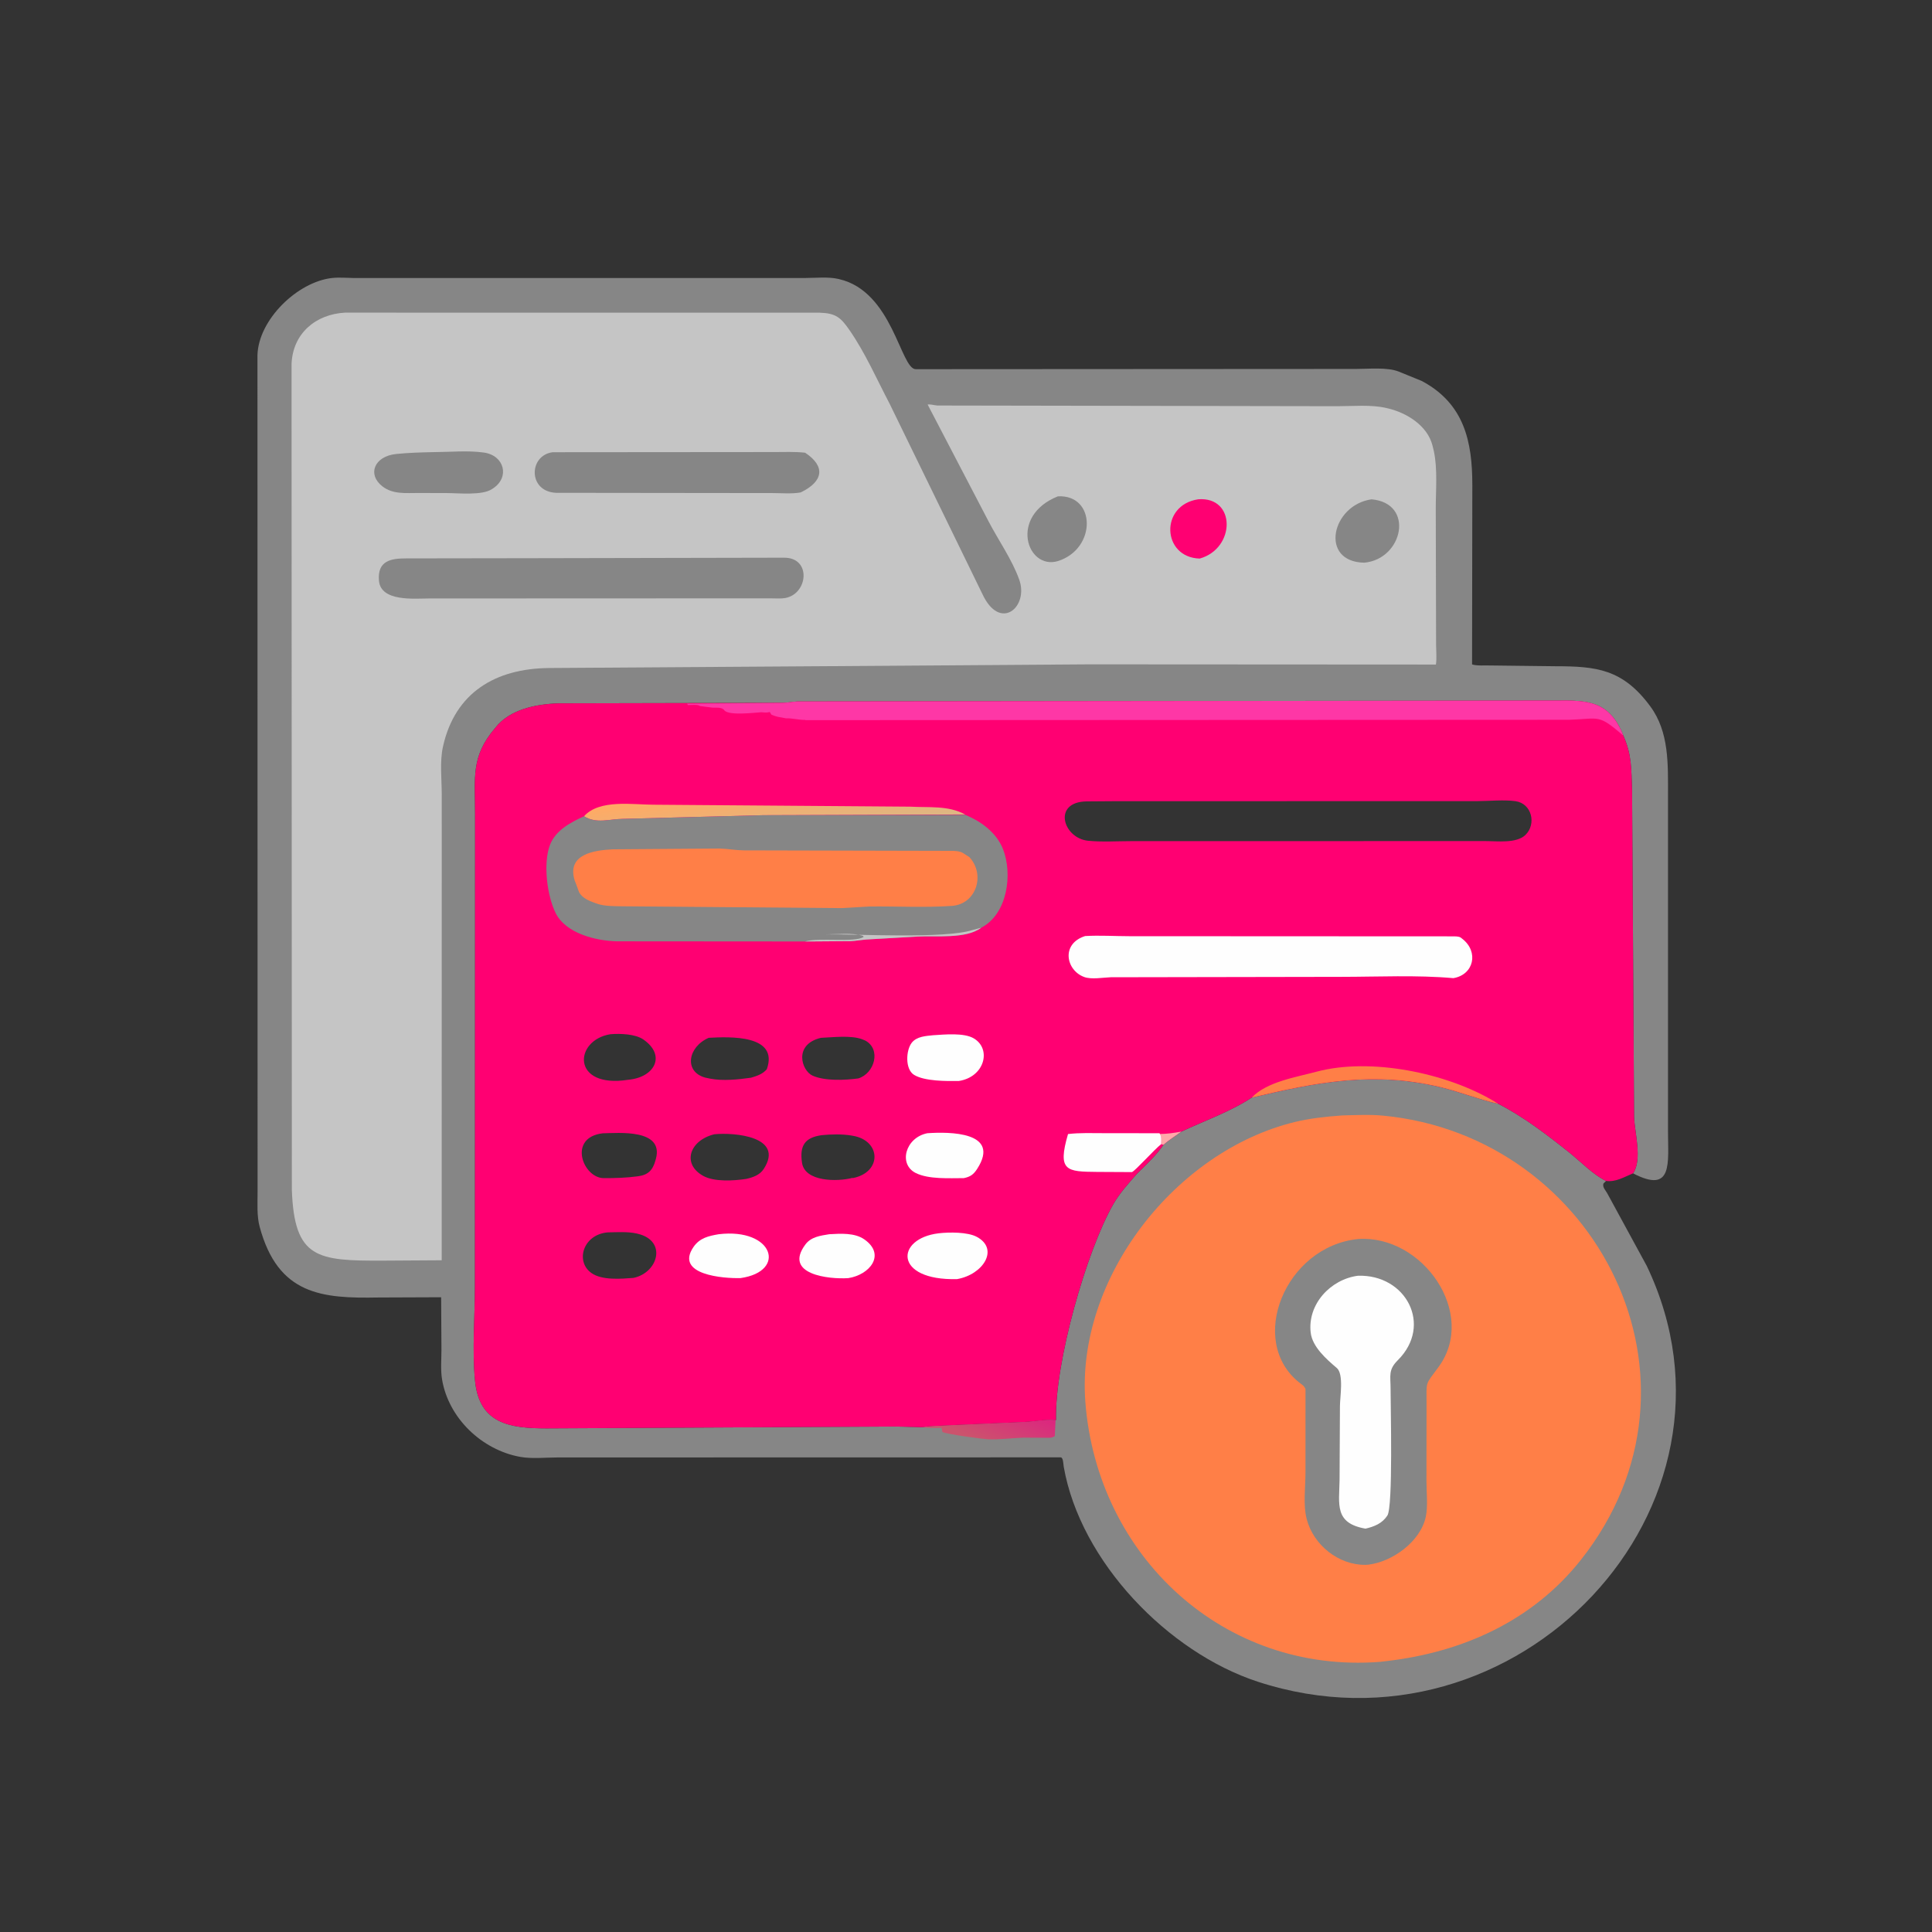
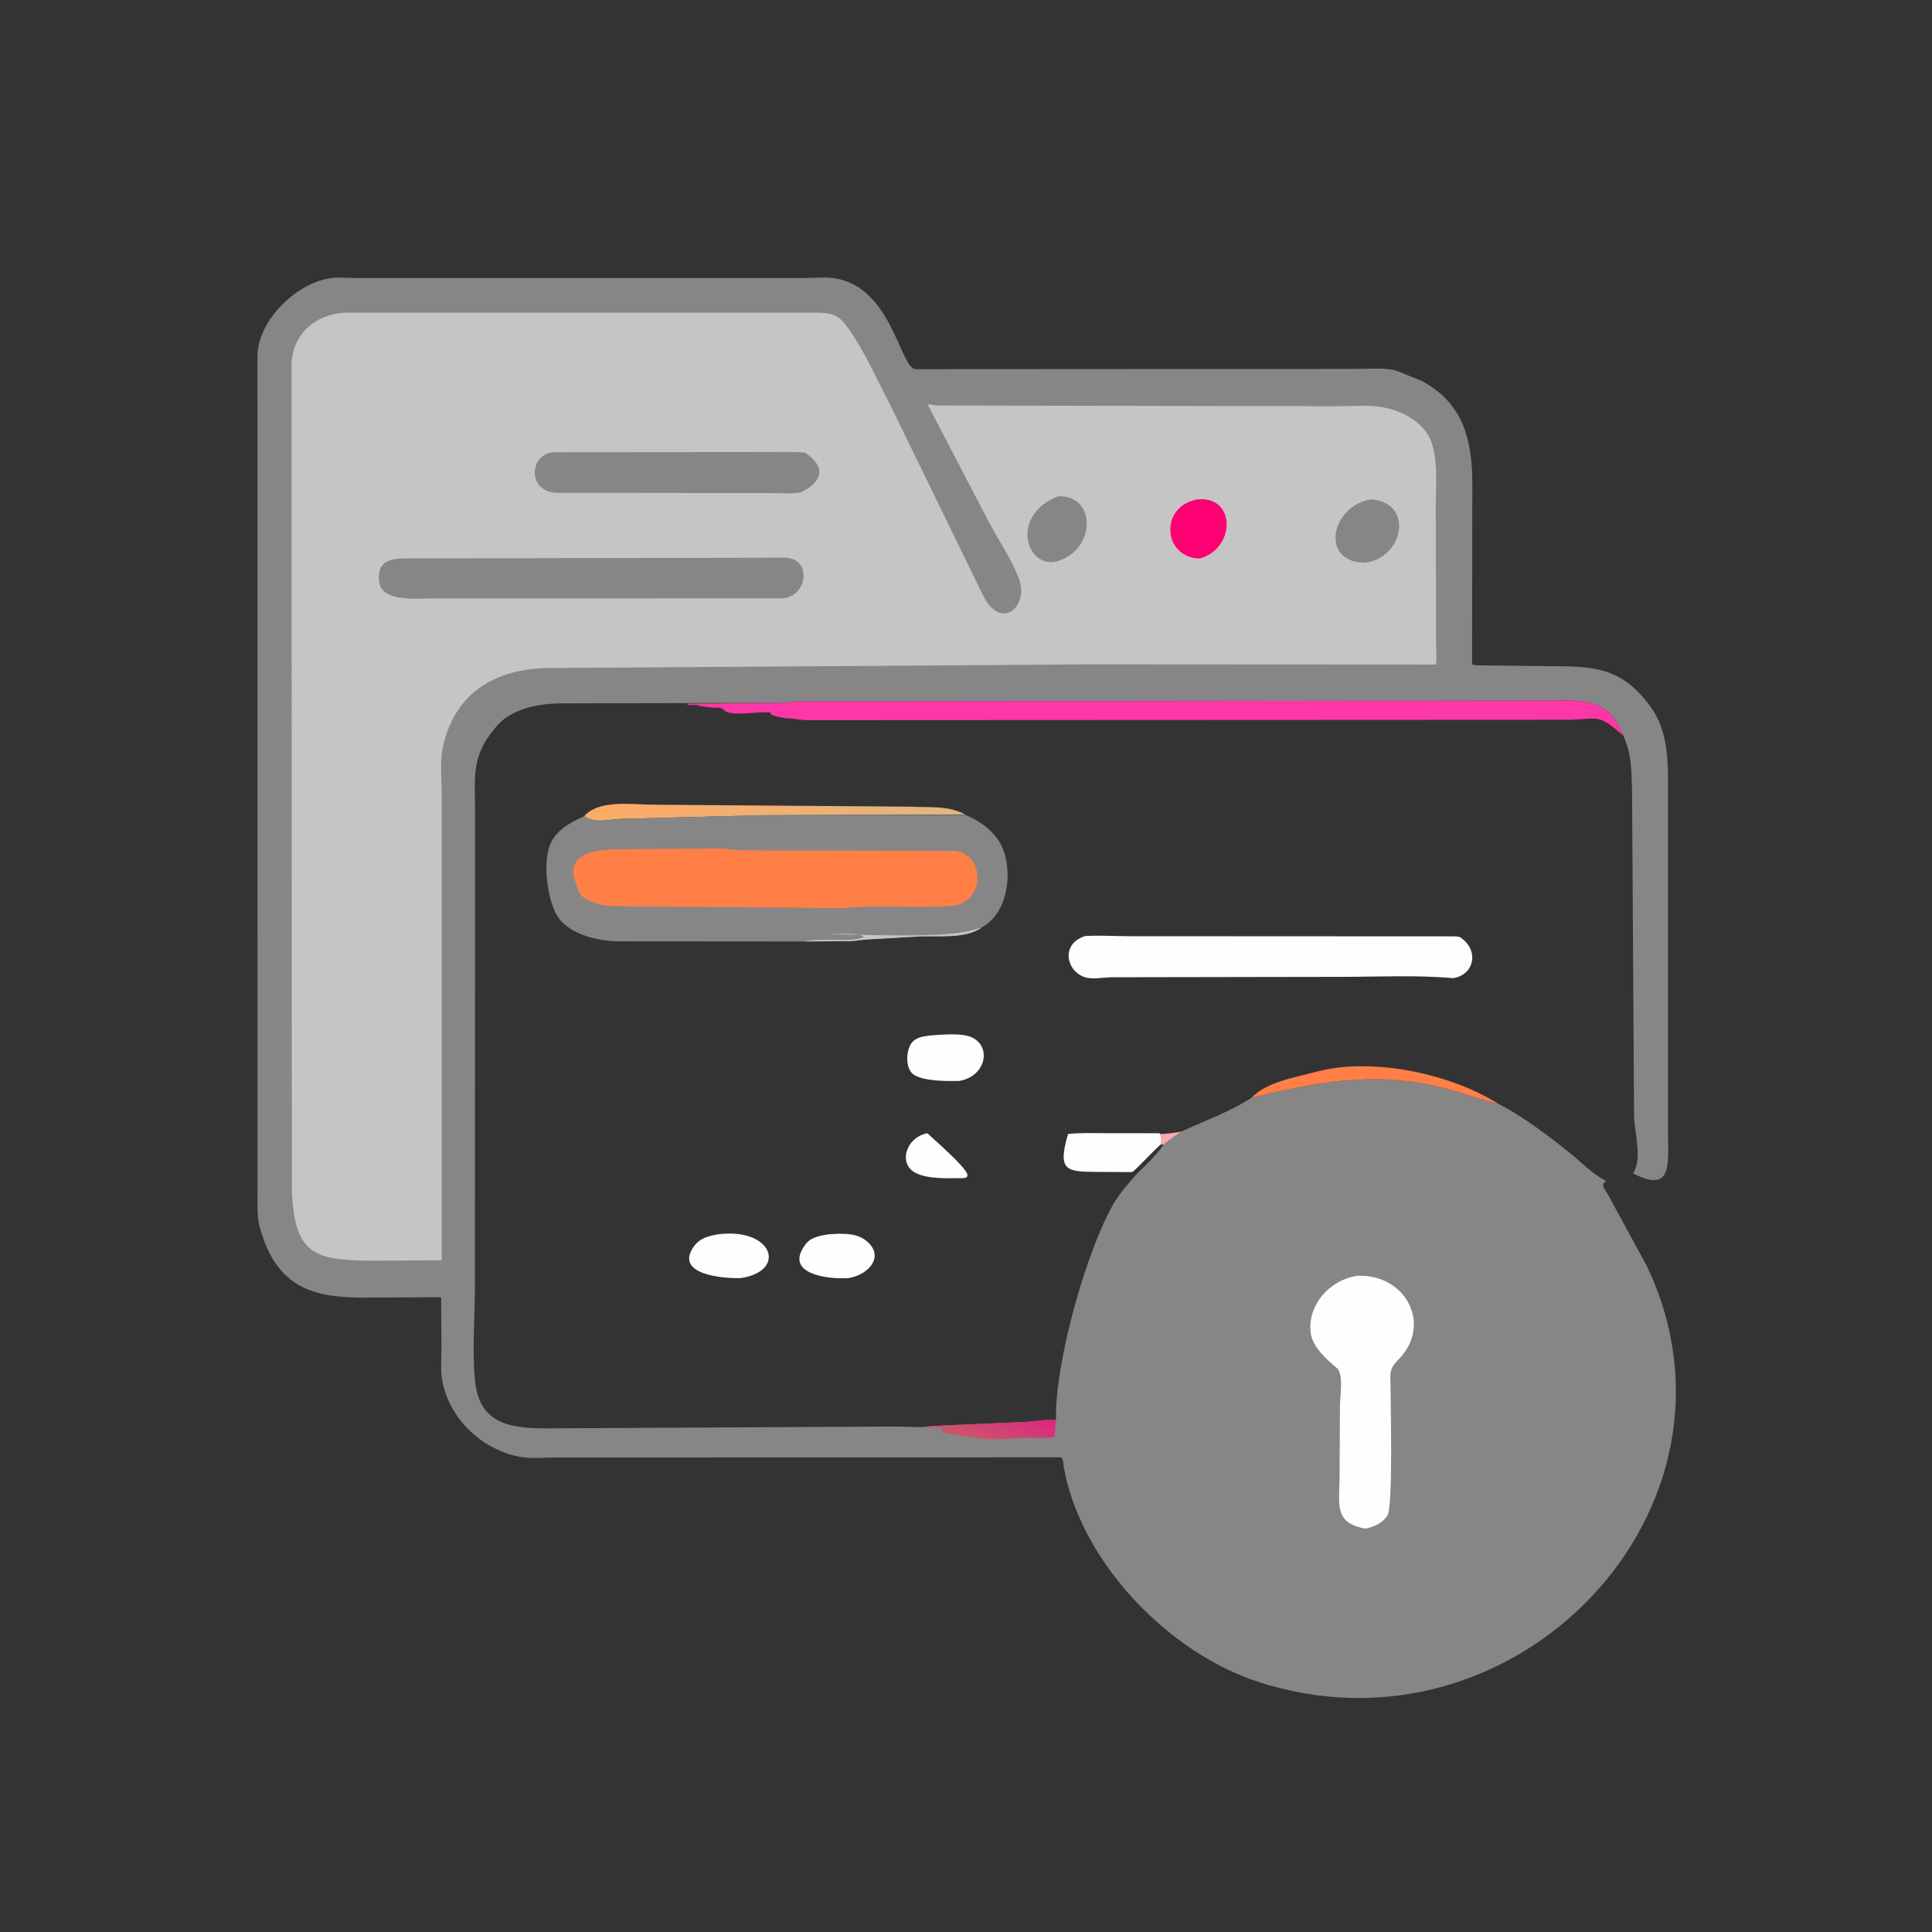
<svg xmlns="http://www.w3.org/2000/svg" version="1.1" style="display: block;" viewBox="0 0 2048 2048" width="640" height="640">
  <rect x="0" y="0" width="2048" height="2048" fill="#333333" stroke="none" />
  <defs>
    <linearGradient id="Gradient1" gradientUnits="userSpaceOnUse" x1="1053.6" y1="1533.84" x2="1072.46" y2="1488.36">
      <stop class="stop0" offset="0" stop-opacity="1" stop-color="rgb(203,83,109)" />
      <stop class="stop1" offset="1" stop-opacity="1" stop-color="rgb(220,38,127)" />
    </linearGradient>
    <linearGradient id="Gradient2" gradientUnits="userSpaceOnUse" x1="815.487" y1="836.249" x2="820.813" y2="883.533">
      <stop class="stop0" offset="0" stop-opacity="1" stop-color="rgb(255,170,100)" />
      <stop class="stop1" offset="1" stop-opacity="1" stop-color="rgb(222,182,131)" />
    </linearGradient>
  </defs>
  <path transform="translate(0,0)" fill="rgb(134,134,134)" d="M 1702.44 1251.86 L 1699.66 1254.69 C 1698.6 1258.67 1701.89 1261.59 1703.77 1265 L 1745.62 1341.87 C 1867.6 1597.06 1607.36 1872.38 1333.16 1782.63 C 1238.27 1751.57 1145.23 1655.5 1127.59 1554.76 C 1127.15 1552.27 1127.16 1544.8 1124.33 1544.86 L 590.962 1544.96 C 578.46 1544.98 563.9 1546.55 551.66 1544.39 C 510.929 1537.19 475.251 1503.25 468.54 1461.9 C 466.969 1452.23 467.917 1441.13 467.957 1431.31 L 467.626 1375.14 L 401.37 1375.4 C 341.364 1376.55 294.765 1372.75 275.262 1300.47 C 272.103 1288.77 273.075 1275.63 273.043 1263.57 L 272.919 376.5 C 273.995 338.593 315.529 298.742 351.931 294.697 C 359.51 293.855 367.697 294.609 375.329 294.718 L 854.176 294.673 C 864.876 294.623 877.814 293.298 888.187 295.576 L 889.5 295.889 C 946.444 308.943 954.538 391.391 970.759 391.354 L 1437.57 391.088 C 1450.66 391.105 1470.36 389.102 1482.41 393.776 L 1507.04 403.809 C 1552.41 427.86 1560.69 468.448 1560.73 513.95 L 1560.45 704.293 C 1565.6 706.031 1574.2 705.197 1579.77 705.423 L 1648.8 706.24 C 1692.24 706.287 1720.14 709.144 1749.37 748.742 C 1769.53 776.057 1768.13 810.384 1768.15 842.548 L 1768.15 1199.53 C 1768.13 1232.61 1773.74 1266 1731.1 1243.79 C 1721.47 1247.74 1713.05 1253.19 1702.44 1251.86 z M 728.38 745.283 L 592.682 745.588 C 568.798 746.242 540.219 751.729 524.889 771.704 C 498.772 802.279 503.703 824.527 503.601 863.456 L 503.423 1363.64 C 503.406 1396.67 500.403 1430.24 503.508 1463.16 C 507.842 1509.1 539.895 1514.07 579.105 1514.14 L 947.144 1512.19 C 957.344 1512.21 967.761 1512.73 977.926 1512.89 C 986.224 1511.26 995.505 1511.59 1004 1510.94 L 1086.29 1507.3 C 1097.72 1506.91 1107.22 1504.29 1119.41 1505.33 C 1117.92 1444.44 1151.66 1326.23 1180.09 1276.56 C 1186.92 1264.62 1196.2 1254.59 1205.18 1244.25 C 1214.88 1234.82 1225.61 1224.7 1233.33 1213.57 C 1239.16 1208.23 1245.98 1204.27 1252.3 1199.54 C 1276.85 1187.99 1304.13 1178.47 1326.83 1163.54 C 1396.63 1146.95 1455.85 1135.49 1526.69 1152.35 C 1547.46 1157.29 1567.39 1165.42 1588.15 1170.04 C 1614.81 1183.66 1640.43 1203.25 1663.8 1221.96 C 1676.11 1231.82 1688.33 1244.83 1702.44 1251.86 C 1713.05 1253.19 1721.47 1247.74 1731.1 1243.79 C 1741.17 1229.22 1732.74 1200.52 1732.18 1183.95 L 1730.05 837.094 C 1729.15 815.312 1729.94 800.358 1720.77 779.736 C 1705.93 742.516 1682.64 742.354 1649.5 742.672 L 844.904 743.626 C 839.754 743.922 834.652 744.977 829.5 745.097 L 728.38 745.283 z" />
  <path transform="translate(0,0)" fill="url(#Gradient1)" d="M 977.926 1512.98 C 986.224 1511.26 995.505 1511.59 1004 1510.94 L 1086.29 1507.3 C 1097.72 1506.91 1107.22 1504.29 1118.95 1505.33 L 1118.13 1522.34 C 1114.26 1524.67 1112.25 1524.05 1107.7 1524.09 L 1084.6 1523.98 C 1072.01 1524.43 1059.74 1526.2 1047.07 1525.71 C 1042.1 1525.51 1003.61 1520.36 999.005 1517.96 L 998.097 1513.53 C 991.543 1513.74 984.418 1513.8 977.926 1512.98 z" />
-   <path transform="translate(0,0)" fill="rgb(255,127,71)" d="M 1422.51 1182.43 C 1437.01 1182.08 1452.06 1181.26 1466.48 1182.66 C 1692.84 1204.57 1825.53 1463.98 1675.91 1653.39 C 1624.78 1718.12 1550.57 1751.37 1470.2 1760.77 L 1462.8 1761.64 C 1297.08 1774.41 1162.93 1649.61 1150.51 1486.01 C 1140.54 1354.75 1246.09 1220.27 1372.26 1189.45 C 1388.77 1185.41 1405.61 1183.69 1422.51 1182.43 z" />
  <path transform="translate(0,0)" fill="rgb(134,134,134)" d="M 1439.7 1313.39 C 1508.23 1308.77 1566.39 1392.49 1524.97 1449 C 1510.33 1468.97 1512.25 1463.1 1512.19 1489.06 L 1512.1 1569.89 C 1512.09 1581.44 1513.79 1596.59 1511.42 1607.76 C 1505.79 1634.29 1475.77 1655.69 1450.37 1658.63 L 1447.53 1658.81 C 1419.07 1659.2 1392.37 1637.86 1385.18 1610.38 C 1381.23 1595.28 1383.85 1576.6 1383.87 1560.91 L 1383.89 1472.52 C 1382.29 1468.81 1380.54 1468.11 1377.49 1465.71 C 1321.76 1421.75 1362.1 1321.32 1439.7 1313.39 z" />
  <path transform="translate(0,0)" fill="rgb(254,254,254)" d="M 1439.52 1352.33 C 1490.47 1350.74 1519.03 1404.74 1481.79 1441.82 C 1471.33 1452.23 1474.11 1458.32 1474.08 1472.7 C 1474.04 1490.6 1476.78 1597.09 1470.69 1606.5 C 1465.23 1614.94 1456.81 1618.24 1447.49 1620.43 C 1414.35 1614.69 1419.57 1594.74 1419.99 1569.11 L 1420.4 1490.44 C 1420.39 1481.09 1424.69 1456.56 1417.02 1450.09 C 1406.04 1440.82 1391.23 1427.74 1389.41 1412.84 C 1385.73 1382.47 1410.54 1356.08 1439.52 1352.33 z" />
  <path transform="translate(0,0)" fill="rgb(197,197,197)" d="M 365.67 331.415 L 869.126 331.474 C 886.069 332.07 891.276 336.505 900.889 350.489 C 917.476 374.617 929.471 402.111 943.055 428 L 1041.23 629.391 C 1060.03 670.204 1090.88 643.38 1080.39 614.316 C 1072.65 592.855 1058.36 572.749 1047.81 552.482 L 983.327 428.829 C 985.783 428.239 990.768 429.686 993.544 429.864 L 1417.58 430.596 C 1434.33 430.611 1453.47 428.697 1469.76 432.537 L 1471.5 432.964 C 1491.48 437.735 1513.23 451.312 1518.51 472.323 L 1519.9 478.028 C 1524.08 497.257 1521.92 519.834 1521.97 539.607 L 1522.31 683.558 C 1522.36 690.262 1523.13 697.871 1522.13 704.442 L 1154.75 704.232 L 875.5 706.185 L 582.053 708.125 C 525.637 708.637 482.36 733.772 469.555 791.5 C 466.066 807.225 468.244 826.033 468.272 842.209 L 468.22 1335.94 L 406.259 1336.33 C 336.243 1336.6 311.998 1334.34 309.371 1261.3 L 309.052 385.9 C 310.354 353.185 334.862 333.107 365.67 331.415 z" />
  <path transform="translate(0,0)" fill="rgb(255,0,114)" d="M 1270.25 529.265 C 1310.31 526.207 1309.88 581.382 1271.76 592.099 C 1231.76 591.014 1229.1 535.327 1270.25 529.265 z" />
  <path transform="translate(0,0)" fill="rgb(134,134,134)" d="M 1121.41 526.13 C 1161.8 524.014 1162.72 581.767 1121.37 594.788 C 1088.55 604.46 1069.28 546.918 1121.41 526.13 z" />
  <path transform="translate(0,0)" fill="rgb(134,134,134)" d="M 1453.89 529.311 C 1500.01 533.361 1487.26 592.867 1446.05 596.476 C 1398.14 595.417 1411.61 535.268 1453.89 529.311 z" />
-   <path transform="translate(0,0)" fill="rgb(134,134,134)" d="M 459.739 479.261 C 476.858 479.191 496.14 477.34 513 479.736 C 534.687 482.818 540.615 505.903 522.597 517.742 L 521.372 518.531 C 511.083 525.389 486.049 522.678 473.882 522.676 L 443.751 522.584 C 430.313 522.52 416.479 524.284 405.229 515.453 C 389.103 502.796 396.743 483.66 419.94 481.252 C 433.208 479.875 446.416 479.557 459.739 479.261 z" />
  <path transform="translate(0,0)" fill="rgb(134,134,134)" d="M 585.778 479.38 L 820.055 479.187 C 831.133 479.2 842.486 478.636 853.488 479.907 C 875.584 494.549 872.39 510.403 849.39 521.678 L 848.57 522.027 C 839.241 523.704 828.5 522.673 819.02 522.674 L 589.386 522.409 C 559.443 520.974 560.45 482.733 585.778 479.38 z" />
  <path transform="translate(0,0)" fill="rgb(134,134,134)" d="M 562.477 591.724 L 830.983 591.181 C 860.364 590.852 856.659 629.495 832.45 633.919 C 827.875 634.755 822.561 634.287 817.906 634.292 L 690.479 634.306 L 454.737 634.404 C 439.643 634.401 403.614 638.168 401.706 615.5 C 399.9 594.04 414.87 591.938 430.649 591.921 L 562.477 591.724 z" />
-   <path transform="translate(0,0)" fill="rgb(255,0,114)" d="M 728.38 745.283 L 829.5 745.097 C 834.652 744.977 839.754 743.922 844.904 743.626 L 1649.5 742.672 C 1682.64 742.354 1705.93 742.516 1720.77 779.736 C 1729.94 800.358 1729.15 815.312 1730.05 837.094 L 1732.18 1183.95 C 1732.74 1200.52 1741.17 1229.22 1731.1 1243.79 C 1721.47 1247.74 1713.05 1253.19 1702.44 1251.86 C 1688.33 1244.83 1676.11 1231.82 1663.8 1221.96 C 1640.43 1203.25 1614.81 1183.66 1588.15 1170.04 C 1567.39 1165.42 1547.46 1157.29 1526.69 1152.35 C 1455.85 1135.49 1396.63 1146.95 1326.83 1163.54 C 1304.13 1178.47 1276.85 1187.99 1252.3 1199.54 C 1245.98 1204.27 1239.16 1208.23 1233.33 1213.57 C 1225.61 1224.7 1214.88 1234.82 1205.18 1244.25 C 1196.2 1254.59 1186.92 1264.62 1180.09 1276.56 C 1151.66 1326.23 1117.92 1444.44 1119.41 1505.33 C 1107.22 1504.29 1097.72 1506.91 1086.29 1507.3 L 1004 1510.94 C 995.505 1511.59 986.224 1511.26 977.926 1512.89 C 967.761 1512.73 957.344 1512.21 947.144 1512.19 L 579.105 1514.14 C 539.895 1514.07 507.842 1509.1 503.508 1463.16 C 500.403 1430.24 503.406 1396.67 503.423 1363.64 L 503.601 863.456 C 503.703 824.527 498.772 802.279 524.889 771.704 C 540.219 751.729 568.798 746.242 592.682 745.588 L 728.38 745.283 z M 1180.12 849.309 L 1151.9 849.514 C 1115.27 850.02 1126.77 888.606 1153.5 891.243 C 1168.33 892.706 1184.14 891.629 1199.1 891.631 L 1574.16 891.568 C 1586.57 891.547 1607.52 894.324 1617.02 885.091 C 1628.89 873.558 1623.84 851.613 1606.35 849.257 C 1593.91 847.582 1579.18 849.155 1566.55 849.216 L 1180.12 849.309 z M 757.229 1202.37 C 730.958 1208.76 722.473 1233.83 745.5 1246.52 C 757.344 1253.05 777.97 1251.65 790.862 1249.72 C 798.049 1248.13 805.409 1245.62 809.613 1239.11 C 831.737 1204.82 778.703 1200.24 757.229 1202.37 z M 639.03 1201.33 C 601.465 1205.69 617.899 1248.79 640.008 1248.87 C 651.914 1248.92 664.232 1248.53 676.04 1246.93 C 687.121 1245.59 692.013 1240.32 694.833 1230 L 695.342 1228.2 C 703.682 1196.35 655.376 1201.12 639.03 1201.33 z M 644.011 1306.39 C 617.774 1308.82 609.729 1337.42 627.001 1349.5 C 638.286 1357.39 658.348 1355.65 671.424 1354.63 C 697.694 1349.27 707.446 1315.23 676 1307.84 L 674.942 1307.58 C 665.666 1305.43 653.509 1306.19 644.011 1306.39 z M 870.82 1203.35 C 853.185 1205.9 847.469 1214.35 850.18 1232.63 C 853.167 1252.77 887.383 1252.87 903.474 1248.63 L 904.154 1248.78 C 935.212 1242.61 934.042 1208.97 904 1203.97 L 902.412 1203.69 C 892.632 1202.06 880.67 1202.35 870.82 1203.35 z M 751.271 1100.12 C 728.967 1109.88 724.967 1135.95 747.339 1142.25 L 752.755 1143.41 C 766.297 1146.01 782.572 1144.36 796.167 1142.41 C 802.607 1140.45 808.201 1138.71 812.832 1133.5 C 825.927 1096.64 773.493 1098.92 751.271 1100.12 z M 647.142 1096.3 C 608.119 1102.49 605.477 1154.11 665.778 1144.62 C 693.989 1142.19 706.512 1118.78 681.906 1101.85 C 673.368 1095.98 657.233 1095.47 647.142 1096.3 z M 870.182 1100.14 C 840.777 1107.22 849.746 1134.99 861.288 1140.19 C 874.351 1146.08 895.814 1145.08 909.773 1143.18 C 927.182 1137.9 934.29 1112.16 917.201 1103.02 L 913.557 1101.53 C 901.661 1097.27 882.858 1099.62 870.182 1100.14 z" />
  <path transform="translate(0,0)" fill="rgb(255,168,169)" d="M 1229.08 1202.07 C 1236.92 1202.05 1244.6 1200.95 1252.3 1199.54 C 1245.98 1204.27 1239.16 1208.23 1233.33 1213.57 L 1230.91 1212.83 C 1230.97 1208.57 1231.84 1205.52 1229.08 1202.07 z" />
  <path transform="translate(0,0)" fill="rgb(255,127,71)" d="M 1326.83 1163.54 C 1342.85 1146.66 1373.79 1141.9 1395.5 1136.07 C 1452.77 1120.7 1533.54 1137.3 1584.02 1167.5 L 1588.15 1170.04 C 1567.39 1165.42 1547.46 1157.29 1526.69 1152.35 C 1455.85 1135.49 1396.63 1146.95 1326.83 1163.54 z" />
  <path transform="translate(0,0)" fill="rgb(254,254,254)" d="M 879.023 1308.33 C 890.95 1307.66 905.915 1306.61 916.212 1313.79 C 939.431 1330 921.895 1351.41 899.192 1354.87 C 878.32 1356.26 830.053 1350.86 853.814 1319.11 C 859.831 1311.07 869.808 1309.82 879.023 1308.33 z" />
  <path transform="translate(0,0)" fill="rgb(254,254,254)" d="M 761.86 1308.33 C 819.86 1301.39 834.394 1347.72 785.097 1354.82 C 767.451 1355.39 714.756 1351.51 735.168 1321.8 C 741.727 1312.25 751.194 1310.15 761.86 1308.33 z" />
-   <path transform="translate(0,0)" fill="rgb(254,254,254)" d="M 983.012 1201.26 C 1006.1 1199.67 1061.28 1199.51 1035.88 1239 C 1031.98 1245.08 1028.59 1247.46 1021.6 1248.88 C 1006.33 1248.86 984.476 1250.29 970.73 1243.44 C 952.079 1234.13 959.721 1205.88 983.012 1201.26 z" />
-   <path transform="translate(0,0)" fill="rgb(254,254,254)" d="M 994.976 1307.35 C 1006.07 1306.05 1025.7 1305.86 1035.5 1311.14 C 1059.51 1324.08 1042.15 1351.14 1014.49 1355.92 C 947.11 1357.6 949.12 1312.84 994.976 1307.35 z" />
+   <path transform="translate(0,0)" fill="rgb(254,254,254)" d="M 983.012 1201.26 C 1031.98 1245.08 1028.59 1247.46 1021.6 1248.88 C 1006.33 1248.86 984.476 1250.29 970.73 1243.44 C 952.079 1234.13 959.721 1205.88 983.012 1201.26 z" />
  <path transform="translate(0,0)" fill="rgb(254,254,254)" d="M 989.288 1097.38 C 1001.38 1096.64 1021.9 1094.52 1032.34 1100.77 C 1051.3 1112.09 1043.73 1141.64 1016.44 1145.88 C 1003.69 1146.11 980.017 1146.24 968.931 1139.39 C 959.186 1133.37 960.336 1113.09 966.52 1105.32 C 971.85 1098.61 981.448 1098.2 989.288 1097.38 z" />
  <path transform="translate(0,0)" fill="rgb(254,254,254)" d="M 1199.92 1242.47 L 1163.02 1242.28 C 1130.53 1242.02 1120.68 1241.48 1132.15 1202.13 C 1145.01 1200.65 1158.08 1201.19 1171.02 1201.21 L 1229.08 1201.27 C 1231.84 1205.52 1230.97 1208.57 1230.91 1212.83 C 1223.71 1218.42 1203.39 1241.18 1199.92 1242.47 z" />
  <path transform="translate(0,0)" fill="url(#Gradient2)" d="M 619.059 865.297 C 635.402 846.942 671.049 853.026 692.608 853.017 L 965 855.09 C 984.495 856.213 1005.31 853.621 1023.05 863.363 L 809.407 864.135 L 660.5 868.026 C 645.681 868.175 632.445 873.536 619.059 865.297 z" />
  <path transform="translate(0,0)" fill="rgb(254,254,254)" d="M 1150.27 992.257 C 1165.59 991.351 1181.53 992.392 1196.92 992.408 L 1539.73 992.574 C 1542.31 992.621 1546.32 992.425 1548.49 993.908 L 1550 995.098 C 1567.97 1009.01 1562.2 1033.31 1540.62 1036.88 C 1501.47 1033.44 1460.98 1035.48 1421.64 1035.5 L 1177.44 1035.93 C 1169.26 1036.22 1157.02 1038.48 1149.33 1035.68 C 1129.95 1028.64 1124.41 1000.43 1150.27 992.257 z" />
  <path transform="translate(0,0)" fill="rgb(254,55,166)" d="M 728.38 745.948 L 829.5 745.097 C 834.652 744.977 839.754 743.922 844.904 743.626 L 1649.5 742.672 C 1682.64 742.354 1705.93 742.516 1720.77 779.736 C 1693.58 756.475 1696.21 761.989 1663.12 763.016 L 853.766 763.396 L 853.627 763.146 C 846.41 763.212 839.949 761.234 833.207 761.458 L 824.34 759.826 C 821.595 759.167 820.187 758.554 817.676 757.527 L 816 754.754 C 813.688 755.315 812.014 755.431 809.625 755.225 L 807 755.015 C 798.63 755.593 773.814 758.521 768.213 753.403 L 767.057 752.047 C 764.329 749.667 759.007 750.207 755.56 750.179 L 742 748.433 C 739.969 746.538 732.199 747.421 729.149 747.394 L 728.38 745.948 z" />
  <path transform="translate(0,0)" fill="rgb(134,134,134)" d="M 1023.05 863.733 C 1039.84 870.518 1056.29 882.553 1063.2 900.026 C 1073.66 926.435 1068.01 969.021 1040.14 983.391 C 1024.12 995.643 991.843 991.629 972.9 992.769 L 918.5 995.903 C 912.842 996.356 907.268 997.379 901.586 997.644 L 853.392 998.003 L 654.011 997.852 C 631.56 997.335 599.716 989.475 589.006 967.858 C 579.846 949.368 575.639 915.278 582.895 895.906 C 588.786 880.18 604.791 871.814 619.059 865.297 C 632.445 873.536 645.681 868.175 660.5 868.026 L 809.407 864.135 L 1023.05 863.733 z" />
  <path transform="translate(0,0)" fill="rgb(197,197,197)" d="M 853.392 998.003 C 867.696 993.627 906.288 999.492 915.5 993.134 L 914.81 992.097 C 903.915 988.436 886.713 990.462 875 990.463 C 909.172 990.124 1001.01 995.319 1030.77 985.92 L 1040.14 983.391 C 1024.12 995.643 991.843 991.629 972.9 992.769 L 918.5 995.903 C 912.842 996.356 907.268 997.379 901.586 997.644 L 853.392 998.003 z" />
  <path transform="translate(0,0)" fill="rgb(255,127,71)" d="M 611.007 937.952 L 609.183 933.316 C 600.408 904.945 630.881 901.289 649.5 900.314 L 762.758 899.482 C 771.433 899.729 780.049 901.351 788.699 901.421 L 1009.92 901.943 C 1013.63 902.092 1017.74 902.292 1020.96 904.334 L 1027.59 908.579 C 1044.83 927.178 1034.88 958.437 1009.15 960.261 C 980.225 962.313 950.54 960.563 921.522 960.932 L 891.95 962.623 L 659.219 960.695 C 651.411 960.554 641.636 960.655 634.202 958.369 L 630.527 957.104 C 624.343 954.943 617.166 951.908 613.845 945.816 L 611.007 937.952 z" />
</svg>